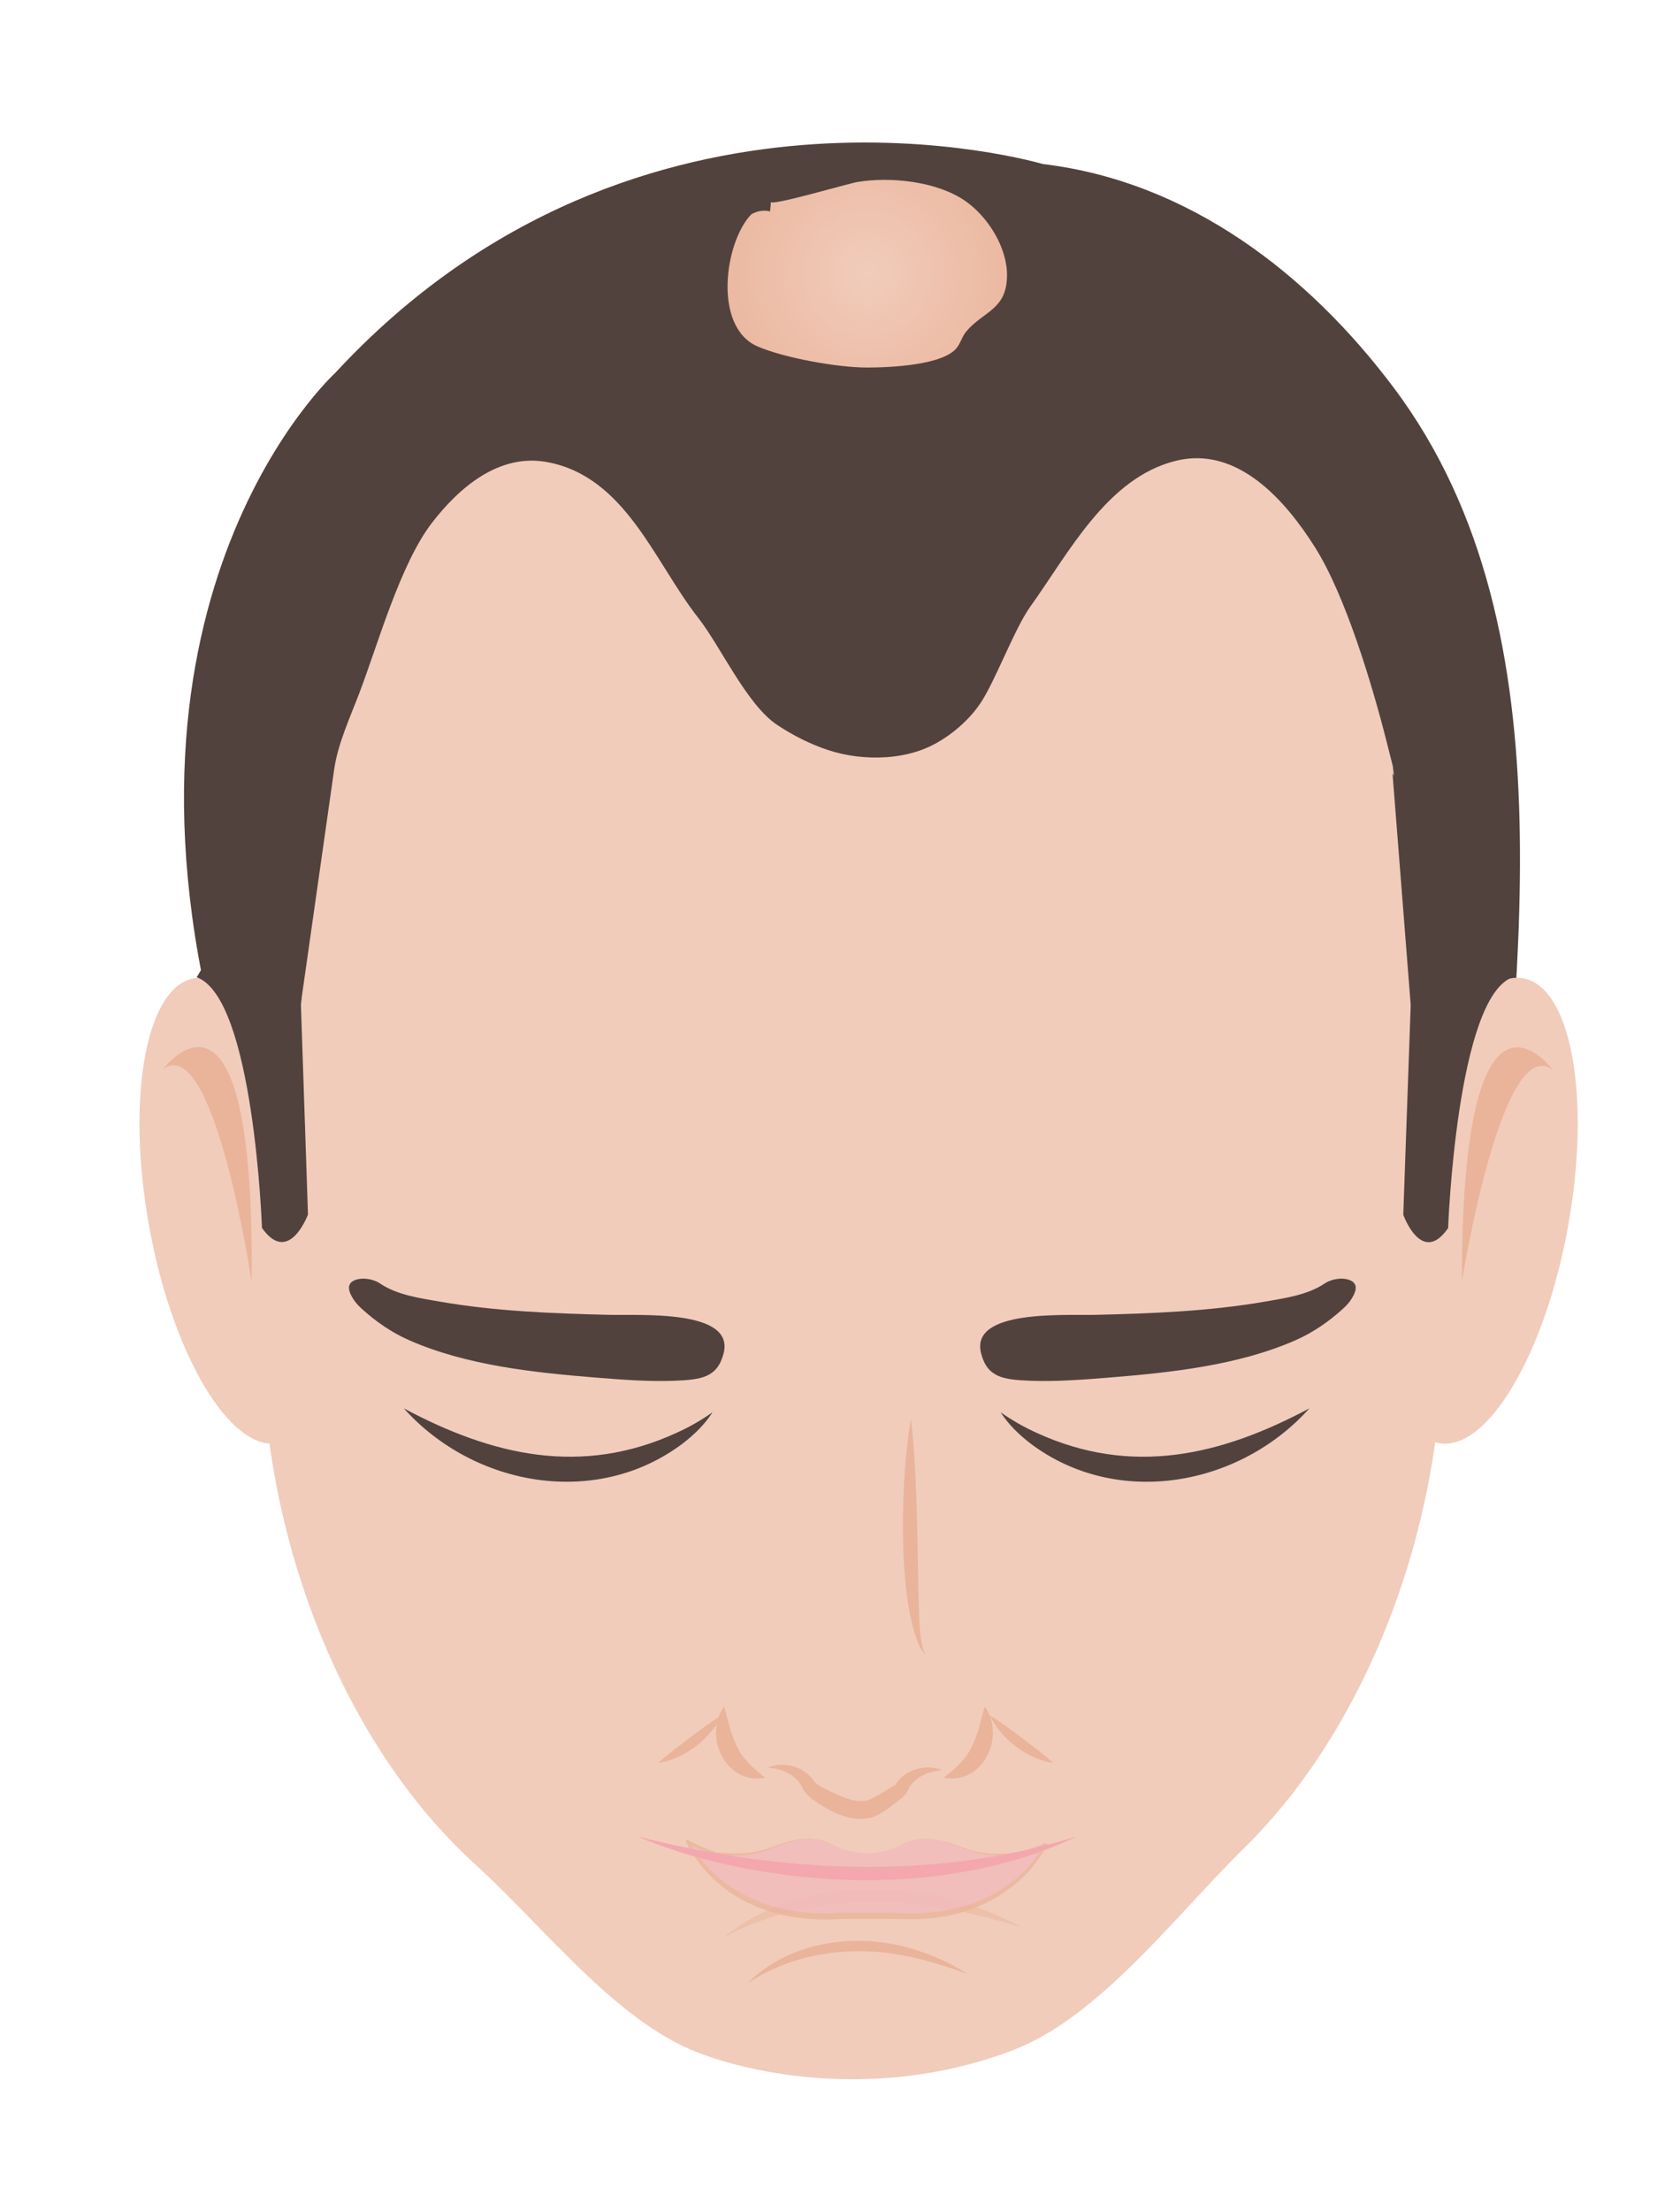
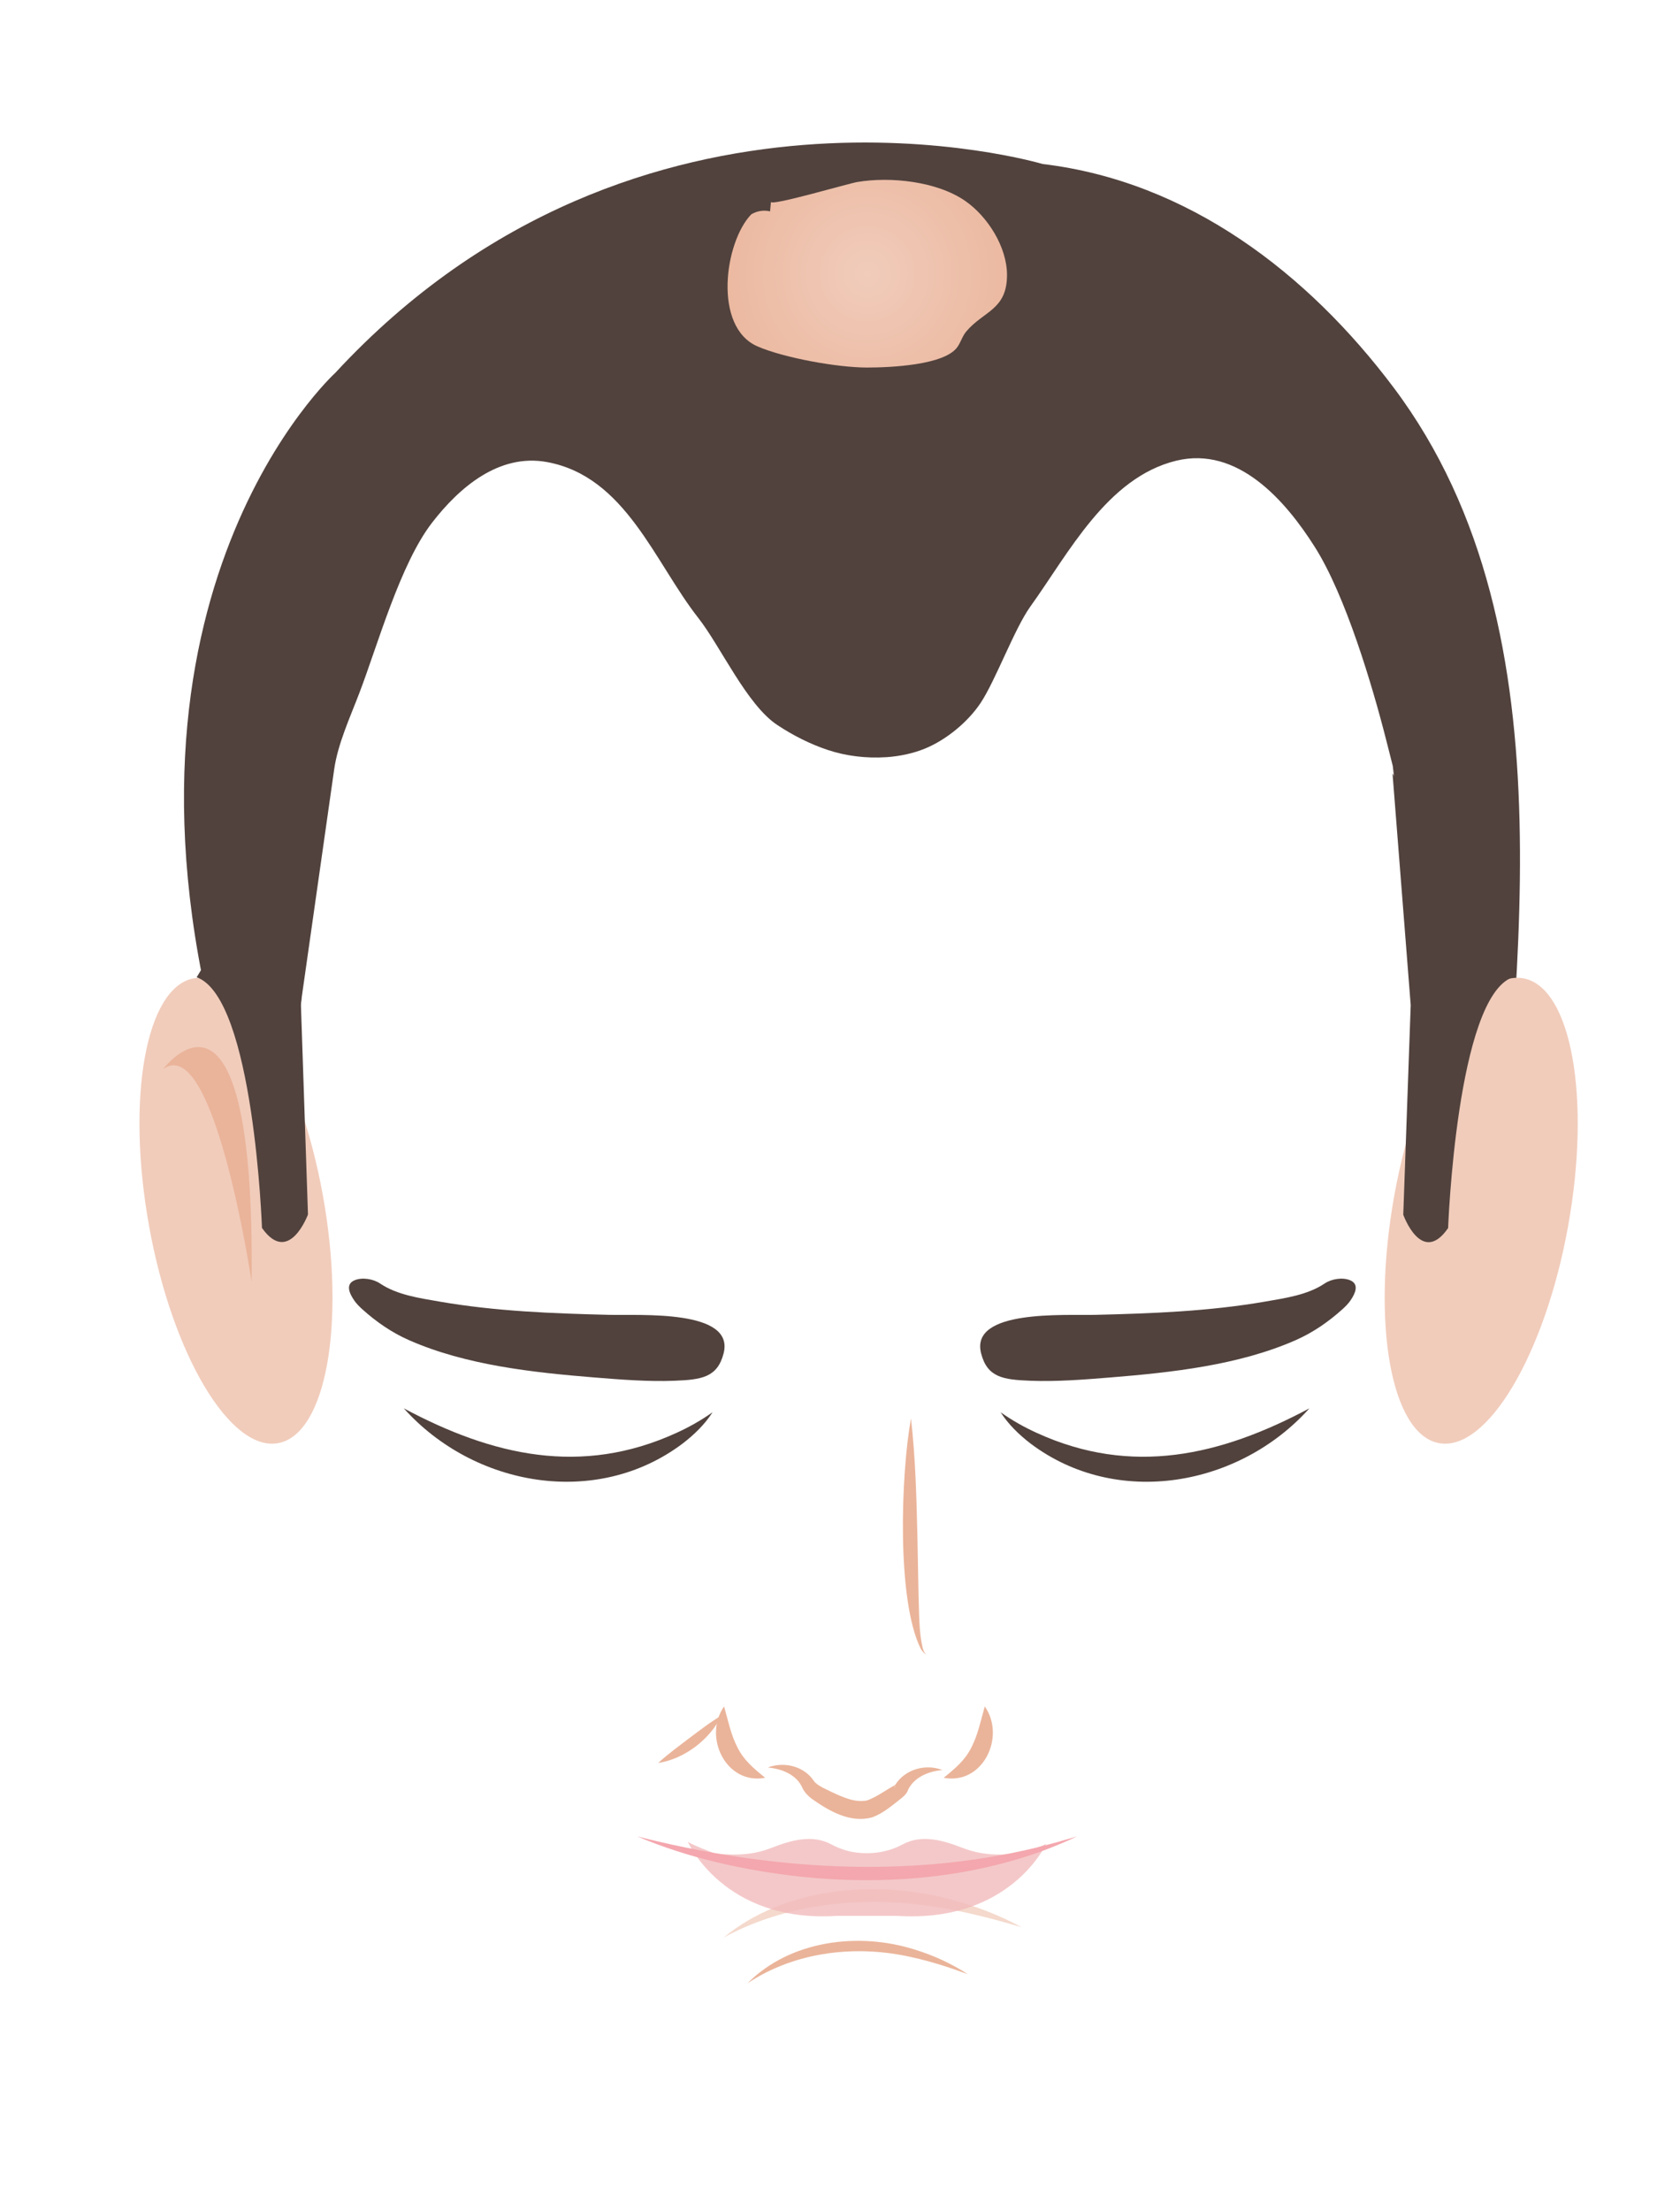
<svg xmlns="http://www.w3.org/2000/svg" id="Layer_1" data-name="Layer 1" viewBox="0 0 684 900">
  <defs>
    <style>
      .cls-1 {
        fill: #f1ccbb;
      }

      .cls-2 {
        fill: #f4a7ae;
      }

      .cls-3, .cls-4 {
        fill: #eab49a;
      }

      .cls-5 {
        fill: #51423d;
      }

      .cls-6 {
        fill: url(#radial-gradient);
      }

      .cls-7 {
        opacity: .8;
      }

      .cls-8 {
        fill: #f1babb;
      }

      .cls-4 {
        opacity: .5;
      }
    </style>
    <radialGradient id="radial-gradient" cx="353.11" cy="111.39" fx="353.11" fy="111.39" r="71.63" gradientUnits="userSpaceOnUse">
      <stop offset="0" stop-color="#f1ccbb" />
      <stop offset="1" stop-color="#eab49a" />
    </radialGradient>
  </defs>
-   <path class="cls-1" d="M411.97,834.61c35.45-13.37,66.28-54.64,94.71-82.57,49.42-48.55,80.68-129.32,80.68-208.06v-202.13c0-146.39-107.61-251.15-240.34-251.15h0c-132.74,0-240.33,104.75-240.33,251.15v202.13c0,82.51,33.26,166.27,86.86,214.88,28.7,26.04,58.91,66.16,93.98,77.74,0,0,58.24,22.98,124.44-2Z" />
  <path class="cls-5" d="M360.84,308.17c-8.07.56-16.39-.49-23.61-2.87-7.35-2.42-14.3-5.96-20.75-10.22-12.42-8.19-23.04-31.94-32.19-43.6-17.84-22.72-29.62-57.62-61.68-63.44-19.46-3.53-35.63,10.35-46.72,24.72-12.96,16.79-22.04,49.54-29.57,69.26-3.7,9.71-8.78,20.69-10.26,31.09-.01.07-15.6,109.51-15.6,109.51l-.77.68c-7.5,22.66-28.09,99.23-28.09,99.23l-1.09-90.78c-53-190,46-280,46-280C260.5,17.75,424.5,66.75,424.5,66.75c59.29,7.05,108.01,44.48,142.99,91.1,75.5,100.6,47.49,248.12,40.45,364.68l-25.22-100.02-3.17-3.44-12.49-107.33s-2.62-10.31-2.62-10.32c-5.76-22.67-16.63-59.04-29.08-78.73-11.95-18.91-31.41-41.28-56.48-35.18-28.18,6.86-43.9,37.85-59.37,59.34-6.46,8.98-14.19,30.13-20.27,39.26-5.18,7.77-13.95,14.97-22.55,18.52-4.88,2.01-10.31,3.16-15.85,3.55Z" />
  <path class="cls-4" d="M294.63,788.57c24.89-20.47,61.3-23.58,91.68-15.73,10.33,2.68,20.33,6.49,29.64,11.55-15.15-4.56-30.27-8.2-45.92-9.65-25.7-2.3-52.51,1.38-75.4,13.83h0Z" />
  <g>
    <path class="cls-3" d="M370.9,577.29c1.85,16.14,2.24,32.25,2.63,48.42l.46,24.09c.3,6.95.07,14.04,1.66,20.84.27.95.6,1.89,1.3,2.64-.92-.49-1.56-1.41-2.11-2.29-9.88-20.05-8.02-71.21-3.94-93.71h0Z" />
    <path class="cls-3" d="M294.81,694.51c1.69,5.96,2.76,11.46,5.41,16.62,2.62,5.27,6.48,8.48,11.32,12.43-15.97,3-25.41-16.71-16.73-29.05h0Z" />
    <path class="cls-3" d="M400.94,694.51c8.68,12.35-.77,32.06-16.73,29.05,4.84-3.95,8.71-7.16,11.32-12.43,2.65-5.17,3.72-10.66,5.41-16.62h0Z" />
    <path class="cls-3" d="M312.59,719.38c5.98-2.32,13.52-.94,17.84,4.22,0,0,1.36,1.78,1.36,1.78,1.85,1.8,4.7,2.88,7.06,4.08,4.41,2.03,9.32,4.31,14.13,3.32,3.84-1.35,7.37-4.02,10.9-5.97,0,0,.58-.38.58-.38l.08-.05.03-.02c-.04.09-.1.17-.15.27-.15.34-.26.74-.24,1.11l.35-1.36c3.95-6.32,12.41-8.65,19.18-5.96-5.82.47-11.98,3.05-14.29,8.68,0,0,.35-1.36.35-1.36,0,.53-.14,1.09-.4,1.57-.97,1.71-2.84,2.88-4.26,4.06-3.11,2.44-6.3,4.99-10.1,6.31-8.98,2.43-17.58-2.7-24.62-7.65-1.54-1.22-2.95-2.66-3.82-4.61,0,0-.36-.73-.36-.73-2.61-4.7-8.36-6.89-13.62-7.31h0Z" />
  </g>
  <path class="cls-3" d="M304.36,807.18c17.31-17.44,45.12-20.94,67.93-13.75,7.7,2.34,15.04,5.71,21.72,10.04-7.47-2.75-14.95-5.17-22.56-6.84-22.61-5.22-47.51-2.46-67.09,10.55h0Z" />
-   <path class="cls-3" d="M402.96,698.16c4.78,2.8,8.88,6.06,13.25,9.29,4.31,3.31,8.55,6.34,12.62,10.09-10.8-1.7-21.07-9.61-25.87-19.38h0Z" />
  <path class="cls-3" d="M293.84,698.16c-4.8,9.77-15.07,17.69-25.87,19.38,4.08-3.75,8.31-6.78,12.62-10.09,4.36-3.23,8.47-6.49,13.25-9.29h0Z" />
  <g class="cls-7">
    <path class="cls-8" d="M358.93,753.68c3.03-.57,5.94-1.59,8.65-3.05,7.65-4.13,16.41-1.63,24.05,1.35,7.61,2.97,14.02,3.18,22.64,2.49,1.06-.09,11.38-3.44,11.73-4.13,0,.02-14.56,32.32-60.61,29.42h-24.78c-46.05,2.9-60.6-30.22-60.61-30.24.35.69,10.66,4.86,11.73,4.95,8.62.69,15.03.49,22.64-2.49,7.64-2.98,16.4-5.48,24.05-1.35,3.16,1.7,6.72,2.95,10.51,3.38,3.43.39,6.78.28,10-.32Z" />
-     <path class="cls-3" d="M358.93,753.68c2.85-.54,5.62-1.5,8.19-2.83,7.86-4.56,17.32-1.83,25.2,1.23,2.71,1,5.53,1.72,8.39,2.08,4.3.56,8.66.36,12.96-.02,1.41-.09,2.79-.73,4.11-1.09,2.6-.91,5.28-1.71,7.73-2.97.05-.04-.02,0,.02.03l.94.47c-8.09,15.97-24.69,26.48-42.1,29.42-6.98,1.32-14.1,1.19-21.15,1.02-5.22,0-15.71.04-20.92.03-25.54,1.83-50.8-7.44-62.9-31.22,0,0,1.21-.61,1.21-.61,0-.03,0-.07-.03-.07,0,0,.05.03.05.03l.23.14.53.29c3.36,1.64,6.84,3.2,10.41,4.34,5.88.55,11.91.75,17.67-.7,3.3-.76,6.41-2.2,9.7-3.17,6.44-2.07,13.87-2.76,19.9.83,6.05,3.2,13.18,4,19.87,2.78h0ZM358.93,753.68c-6.7,1.26-13.84.48-19.92-2.69-6.02-3.52-13.38-2.69-19.74-.56-3.24,1.01-6.31,2.55-9.66,3.4-5.8,1.61-11.94,1.56-17.9,1.15-.44-.06-.93-.22-1.36-.36-3.45-1.21-6.91-2.49-10.17-4.15,0,0-.32-.19-.32-.19l-.08-.05-.14-.12c-.09-.09-.17-.18-.24-.28-.51-.86.78-1.59,1.21-.61,10.66,20.4,34.09,30.35,56.39,29.41,7.59-.32,18.65-.09,26.29-.12,6.93.18,13.85.47,20.71-.74,16.94-2.56,33.32-12.32,41.54-27.66l.94.47c-.17.25-.42.41-.66.53-3.69,1.58-7.62,2.83-11.53,3.74-7.41.58-15.08.3-22.05-2.49-7.83-3.19-17.21-5.99-25.08-1.46-2.58,1.33-5.36,2.27-8.21,2.8h0Z" />
  </g>
  <g>
    <path class="cls-1" d="M638.42,499.19c-9.48,52.25-32.99,91.71-52.5,88.17-19.54-3.54-27.68-48.75-18.21-101,9.48-52.25,32.98-91.73,52.52-88.18,19.51,3.54,27.66,48.76,18.18,101.01Z" />
-     <path class="cls-3" d="M595.19,521.69s16.23-101.88,36.96-86.28c0,0-37.09-50.61-36.96,86.28Z" />
  </g>
  <g>
    <path class="cls-1" d="M60.72,499.19c9.48,52.25,32.99,91.71,52.5,88.17,19.54-3.54,27.68-48.75,18.21-101-9.48-52.25-32.98-91.73-52.52-88.18-19.51,3.54-27.66,48.76-18.18,101.01Z" />
    <path class="cls-3" d="M102.45,521.81s-15.17-102.05-36.07-86.66c0,0,37.61-50.23,36.07,86.66Z" />
  </g>
  <path class="cls-5" d="M549.87,529.24c-.95,1.39-2.19,2.61-3.38,3.68-5.51,4.96-11.78,9.35-18.89,12.49-23.25,10.26-50.71,13.2-75.72,15.23-10.79.87-21.78,1.74-32.44,1.32-10.99-.43-17.49-1.33-20-11.18-4.57-17.95,33.99-15.33,46.63-15.64,22.87-.56,46.24-1.43,69.06-5.4,8.19-1.42,17.31-2.71,24.22-7.38,2.74-1.85,7.29-2.61,10.4-1.27,3.8,1.64,1.96,5.47.11,8.15Z" />
  <path class="cls-5" d="M144.19,529.24c.95,1.39,2.19,2.61,3.38,3.68,5.51,4.96,11.78,9.35,18.89,12.49,23.25,10.26,50.71,13.2,75.72,15.23,10.79.87,21.78,1.74,32.44,1.32,10.99-.43,17.49-1.33,20-11.18,4.57-17.95-33.99-15.33-46.63-15.64-22.87-.56-46.24-1.43-69.06-5.4-8.19-1.42-17.31-2.71-24.22-7.38-2.74-1.85-7.29-2.61-10.4-1.27-3.8,1.64-1.96,5.47-.11,8.15Z" />
  <path class="cls-2" d="M259.5,747.43c52.89,13.42,109.15,17.41,162.52,4.53,3.02-.82,8.01-2.02,10.98-2.96l5.49-1.57c-4.95,2.34-10.67,4.69-15.87,6.56-30.82,10.78-64.18,13.21-96.52,9.83-22.76-2.53-45.48-7.44-66.61-16.39h0Z" />
  <path class="cls-5" d="M533.11,573.2c-28.55,31.84-78.41,40.77-113.53,14.32-4.66-3.58-9.01-7.77-12.18-12.73,4.76,3.36,9.68,6.12,14.78,8.43,38.63,17.63,74.77,9.29,110.92-10.02h0Z" />
  <path class="cls-5" d="M164.41,573.2c36.15,19.32,72.32,27.64,110.92,10.02,5.1-2.31,10.02-5.07,14.78-8.43-3.17,4.96-7.51,9.15-12.18,12.73-35.13,26.45-84.98,17.51-113.53-14.33h0Z" />
  <path class="cls-5" d="M615.82,397.75l-48.87-83.01,7.41,94.33-3.03,85.32s7.5,21,18.26,5.43c0,0,3.45-93.79,26.23-102.07Z" />
  <path class="cls-5" d="M80.07,397.75l50.3-83.17-7.85,94.38,2.87,85.33s-7.75,21.03-18.73,5.48c0,0-3.28-93.81-26.6-102.03Z" />
  <path class="cls-6" d="M410,111.92c0,14.22-9.55,14.64-16.57,22.97-1.59,1.89-2.2,4.25-3.57,6.26-5.15,7.55-27.76,8.44-36.86,8.44-12.06,0-33.86-3.94-44.6-8.61-18.18-7.91-13.42-42.44-2.53-53.74,2.26-1.38,5.08-1.83,7.66-1.22.12-1.29.24-2.58.36-3.87-.17,1.86,31.46-7.44,35.07-8.06,13.52-2.3,32.6-.28,44.1,7.74,9.1,6.35,16.94,18.73,16.94,30.09Z" />
</svg>